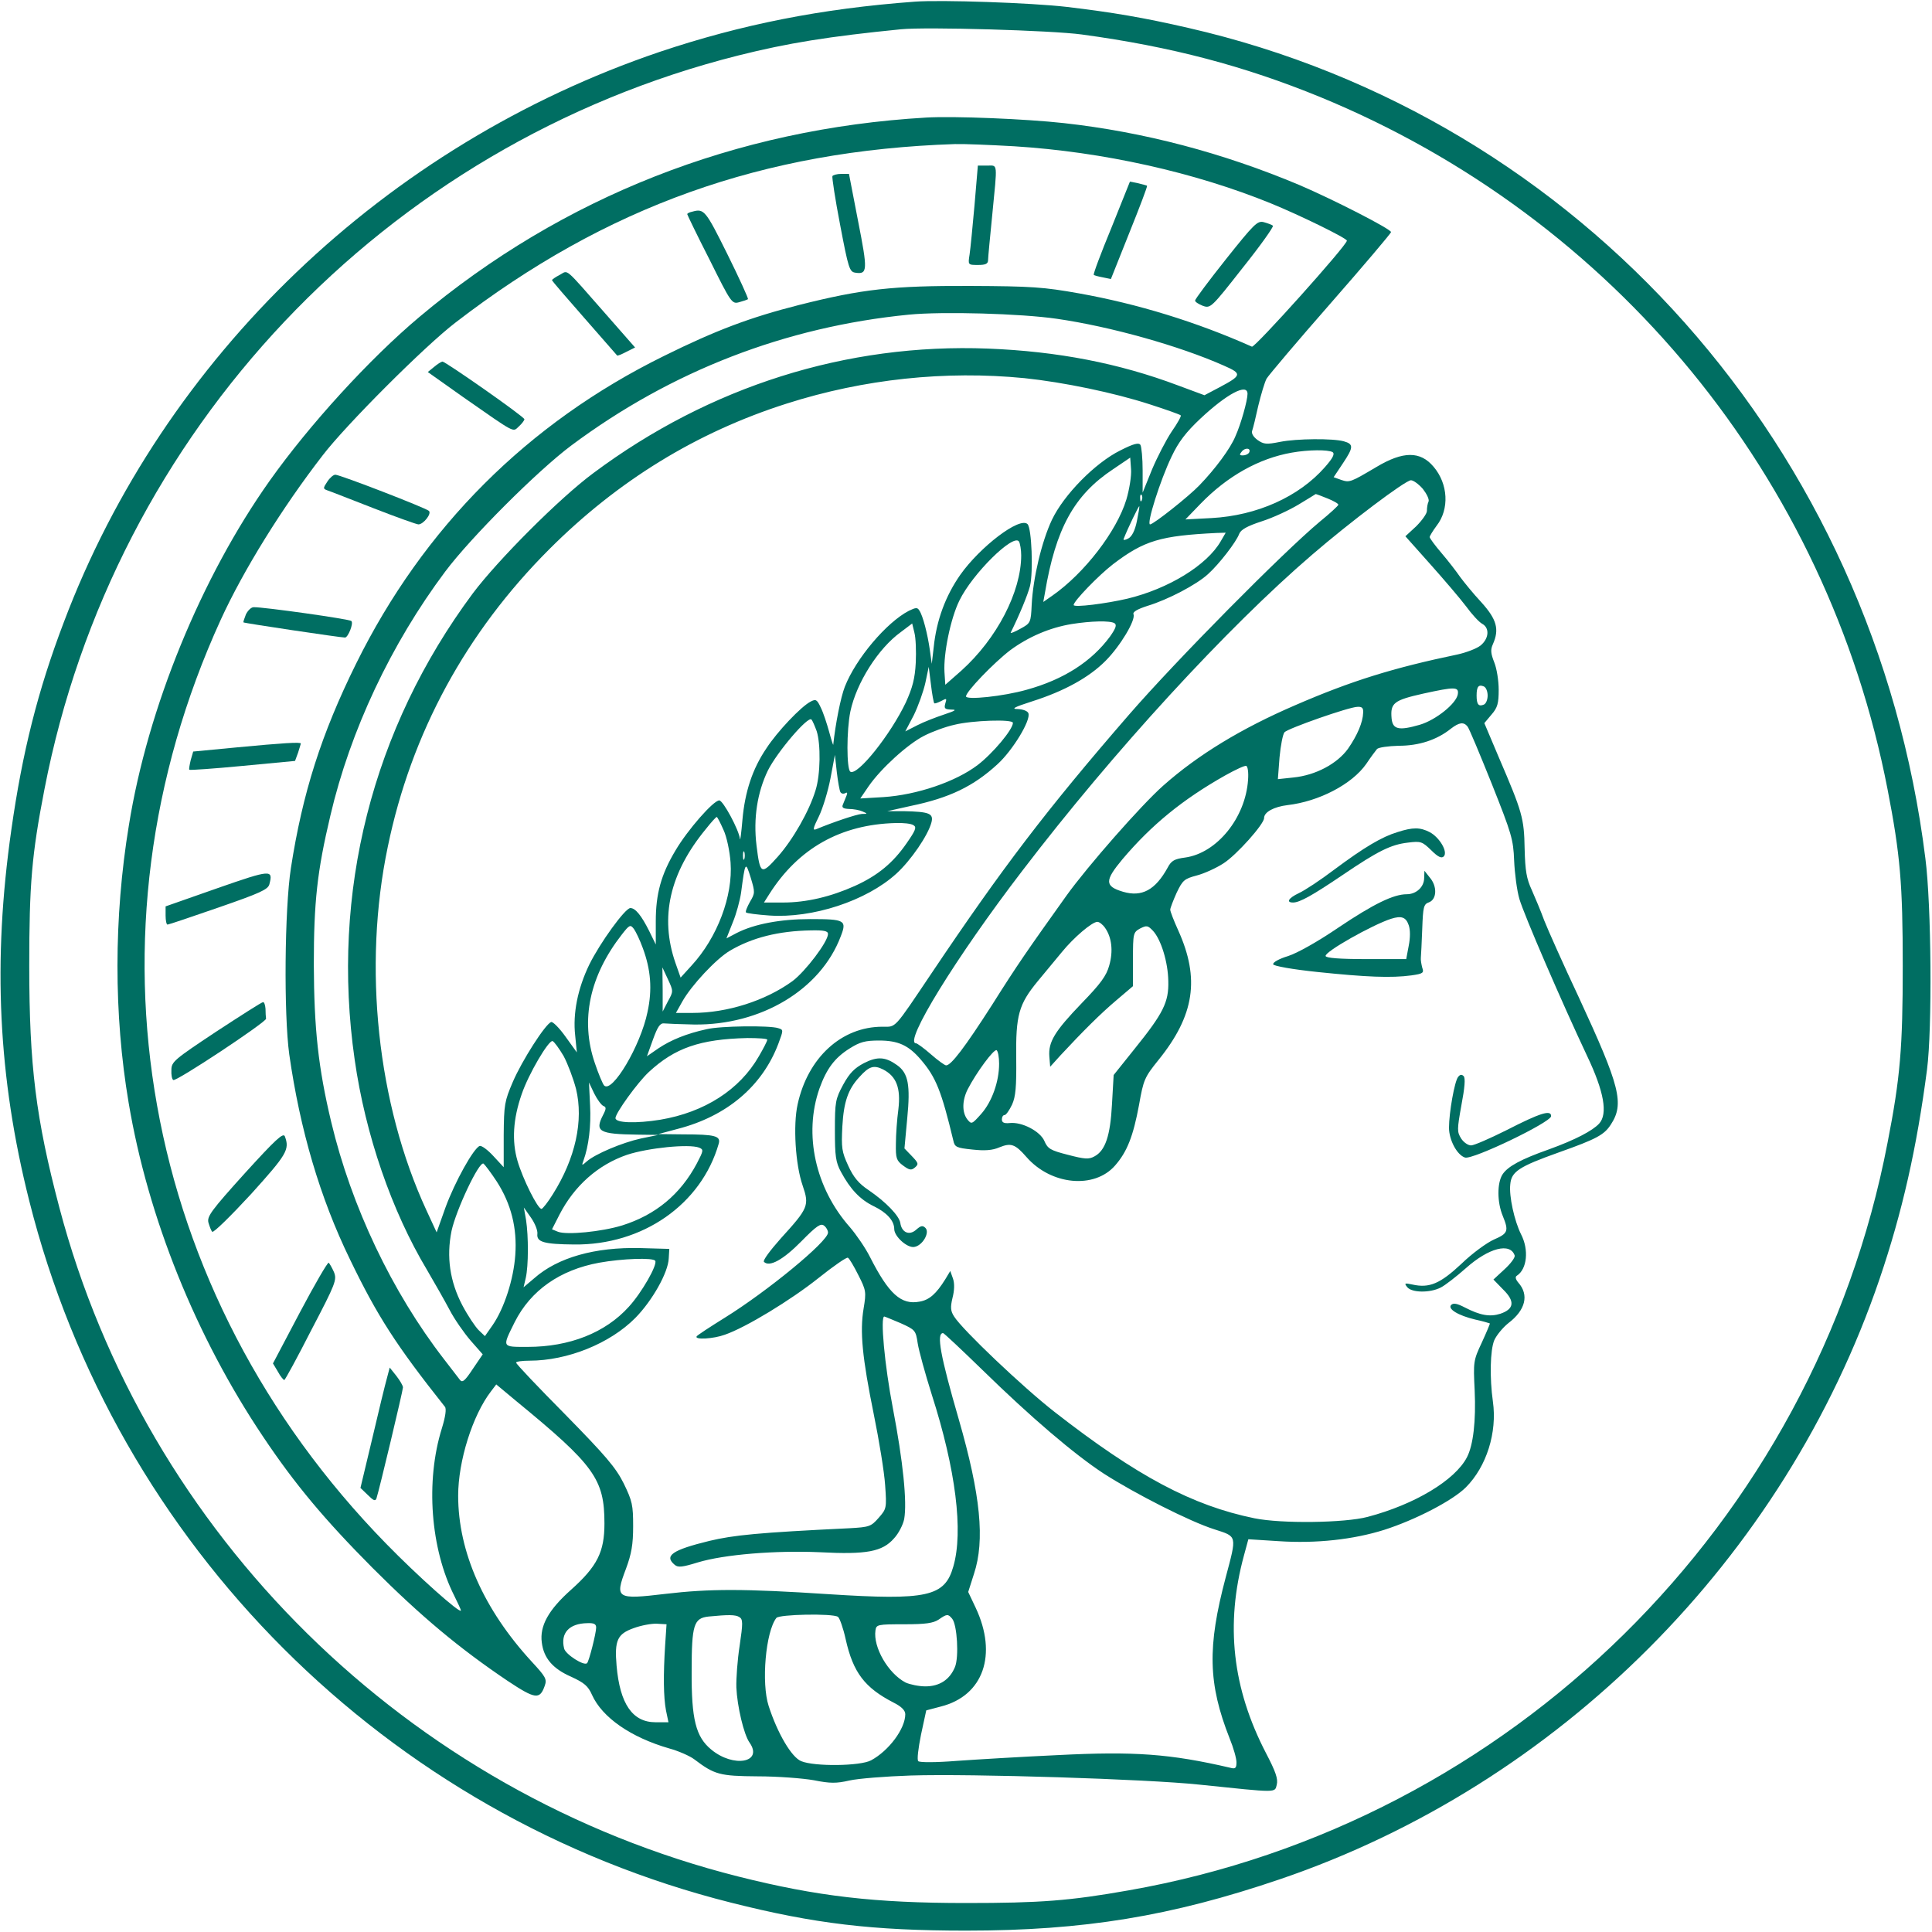
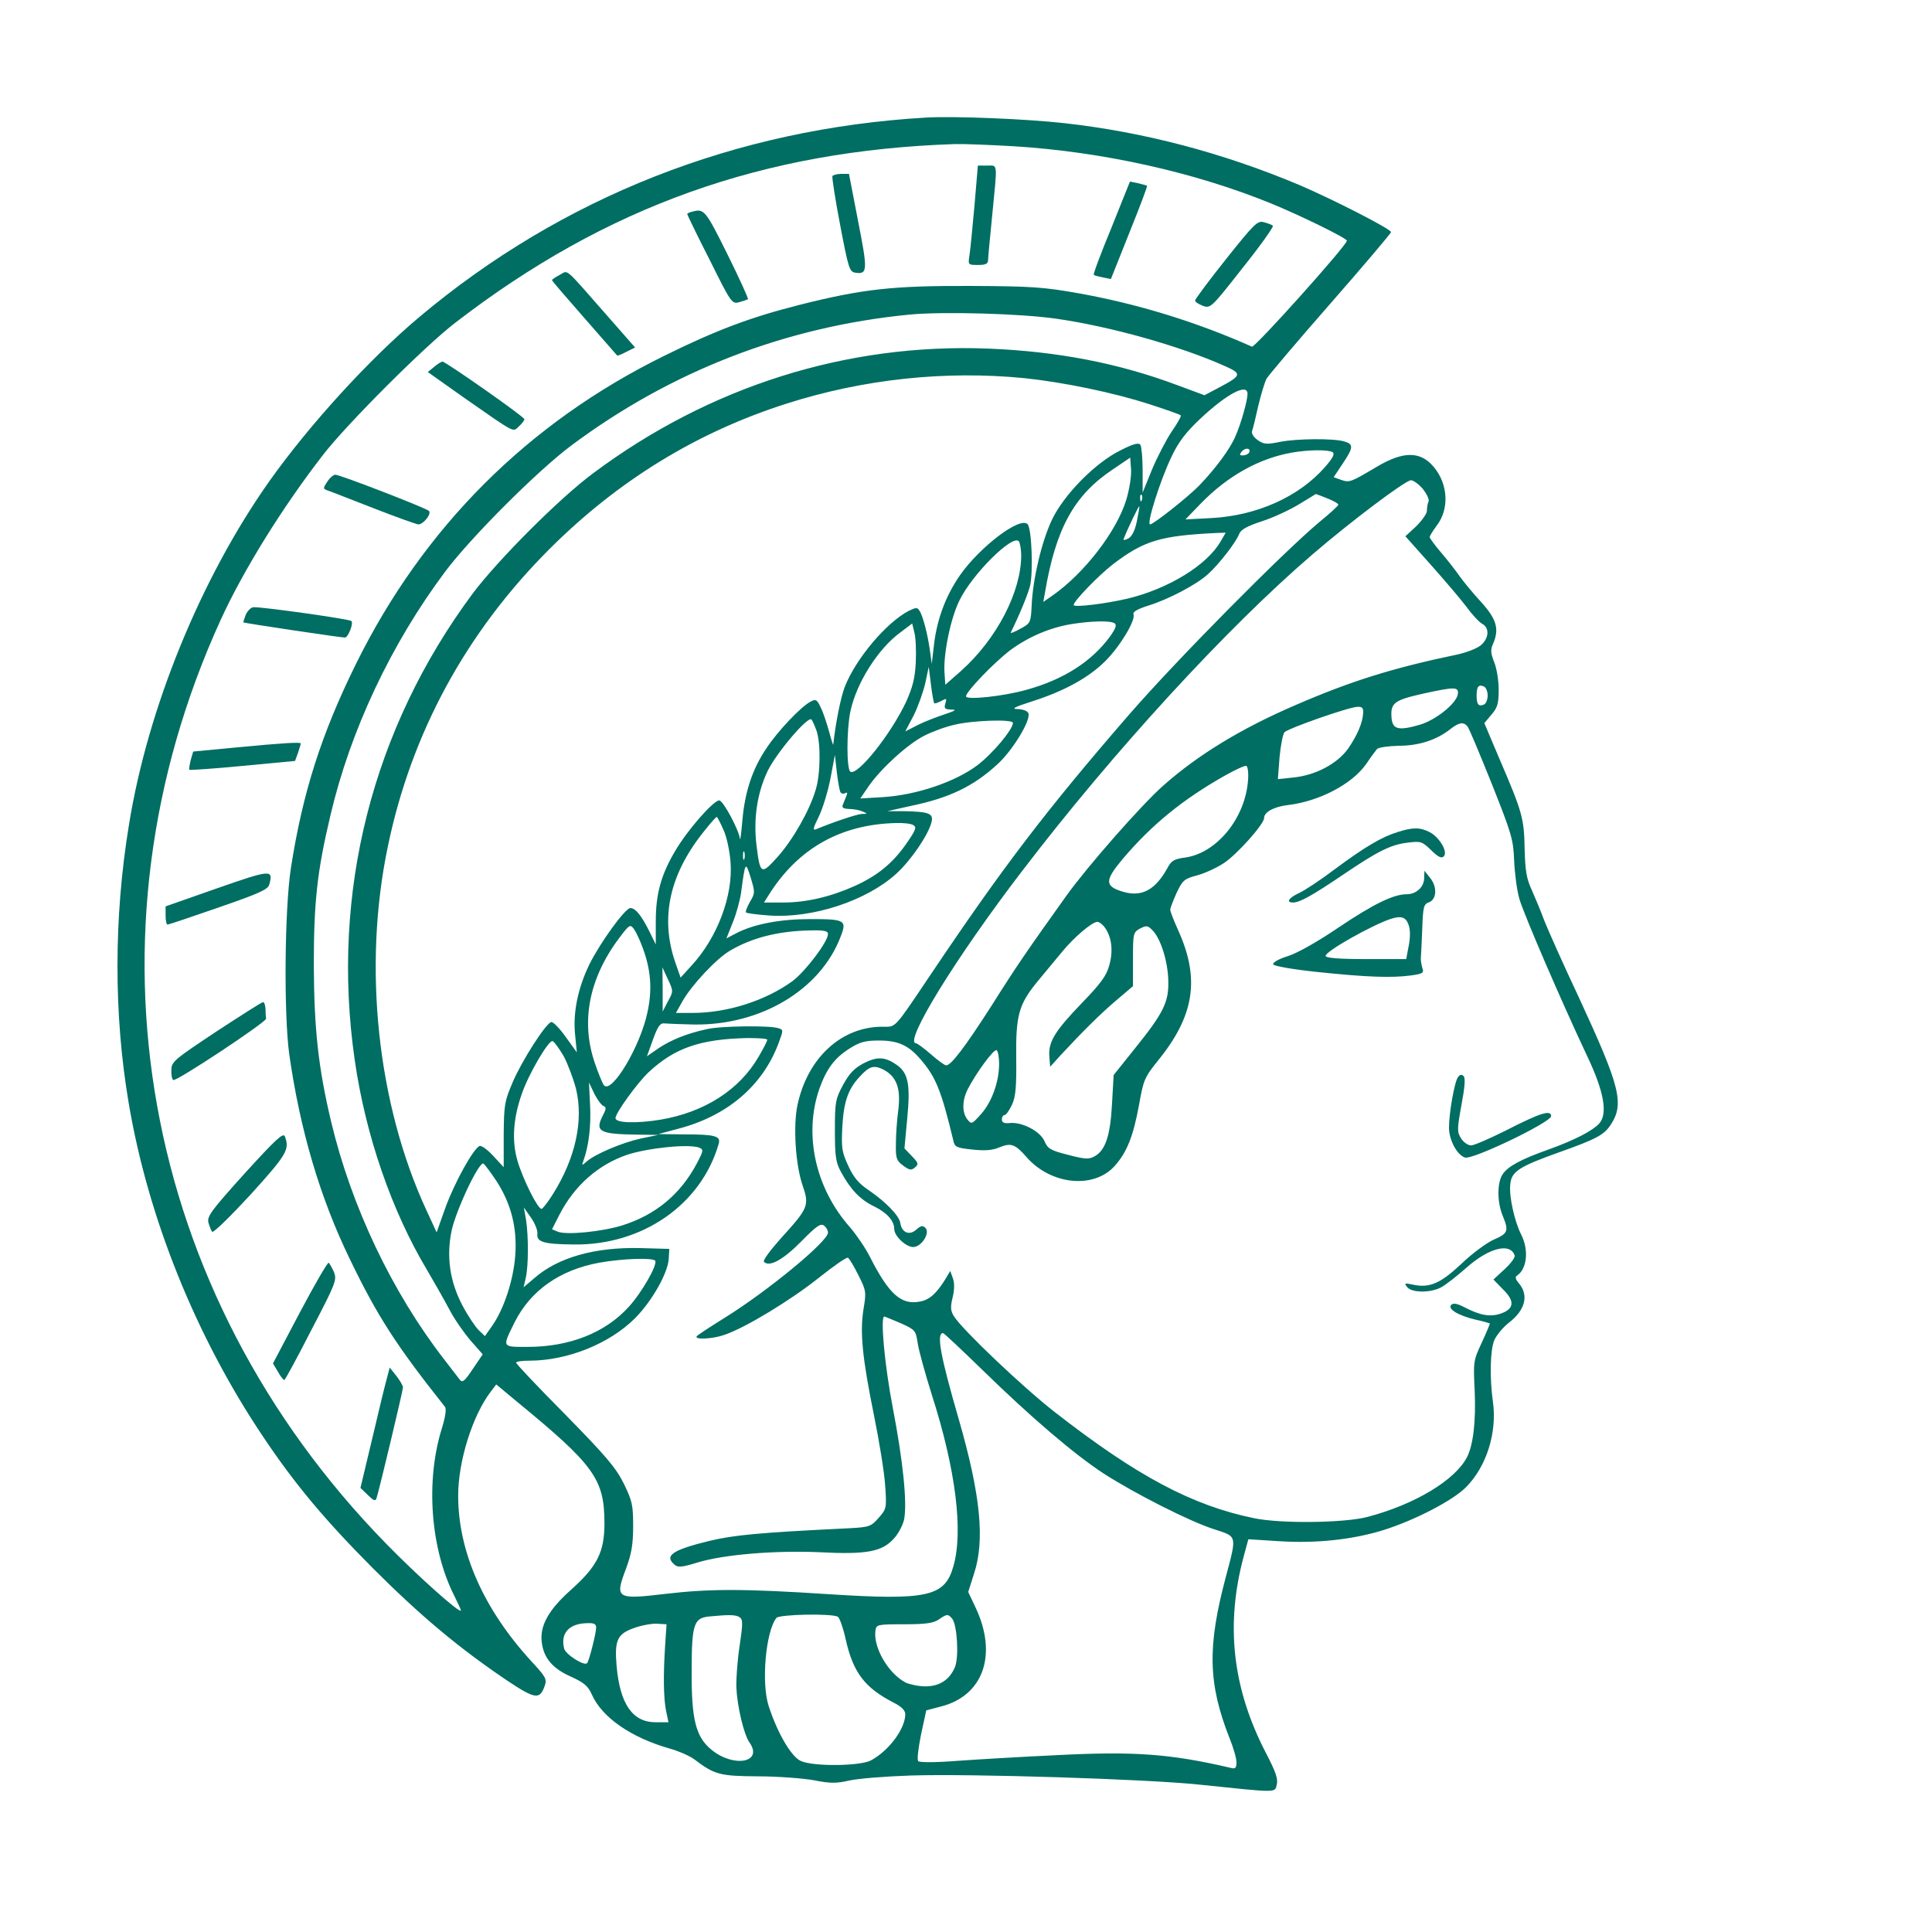
<svg xmlns="http://www.w3.org/2000/svg" version="1.0" width="933.333" height="933.333" viewBox="0 0 700 700">
  <g style="fill:#006e62;fill-opacity:1">
-     <path d="M3315 6994c-340-25-630-83-925-182-994-337-1796-1104-2159-2067-94-247-150-470-190-752-68-476-48-896 65-1344C420 1400 1401 420 2650 106 2951 30 3162 5 3500 5c427 0 743 52 1137 186 1011 344 1828 1162 2173 2175 82 241 135 475 172 759 19 147 16 595-6 765-185 1486-1247 2683-2671 3009-161 37-272 56-440 76-129 15-455 26-550 19zm605-119c324-44 588-114 862-226 1068-439 1838-1379 2057-2509 46-237 55-343 55-640 0-296-9-405-55-640C6574 1479 5473 394 4090 151c-215-38-320-46-590-46-330 0-539 24-825 96C1478 503 528 1438 215 2625c-85 322-109 514-109 875 0 297 9 403 55 640 251 1299 1232 2336 2514 2659 179 45 328 69 590 95 92 9 545-4 655-19z" style="fill:#006e62;fill-opacity:1" transform="matrix(.1 0 0 -.1 0 700)" />
-     <path d="M3355 6574c-688-40-1317-287-1835-722-181-152-399-391-543-594-248-350-442-823-510-1248-55-335-55-686-1-1005 70-417 244-848 487-1210 115-172 223-301 397-476 176-176 314-291 489-409 101-67 117-69 135-17 8 23 3 32-47 86-174 189-267 398-267 602 0 125 52 291 119 378l19 25 72-60c284-233 320-283 320-444 0-103-26-155-121-240-82-73-114-131-106-191 7-57 40-95 106-124 48-22 62-34 76-66 37-82 141-154 280-194 33-9 74-27 90-39 74-56 92-61 230-62 72 0 163-7 203-14 60-12 82-12 130-1 31 7 131 15 222 18 219 7 857-13 1045-33 289-30 273-30 281 0 5 21-4 47-39 114-122 235-148 466-80 716l16 59 111-7c134-9 270 6 381 41 113 36 248 106 296 154 75 75 114 199 98 311-12 86-10 186 5 222 8 18 31 46 51 62 62 47 76 102 36 147-10 12-12 21-5 25 37 24 44 94 15 150-24 48-44 138-39 181 4 46 31 64 177 116 135 48 163 63 187 100 50 76 34 138-115 460-57 121-113 247-126 280-12 33-33 83-45 110-19 41-24 69-26 150-2 111-8 132-94 332l-52 123 26 31c22 25 26 41 26 90 0 32-7 77-16 99-13 33-14 46-5 66 24 54 14 90-42 152-29 31-63 73-77 92-13 19-43 58-67 86s-43 54-43 58 11 22 25 41c47 60 42 152-11 214-48 57-110 57-207-1-93-55-97-57-127-47l-28 10 34 51c38 57 39 69 3 79-39 11-171 10-231-2-50-10-59-9-82 7-16 12-23 25-19 34 3 8 13 49 22 90 10 41 23 85 30 98 7 12 111 135 232 273 120 137 219 254 219 258 0 11-211 119-333 171-276 116-563 192-853 224-135 15-397 26-499 20zm320-104c320-20 653-94 930-207 103-42 275-126 275-135 0-17-334-389-344-384-202 90-414 155-626 193-129 23-172 26-395 27-280 1-390-11-620-69-177-45-300-91-490-185-493-243-871-621-1115-1115-126-255-194-469-236-740-23-149-26-529-6-675 39-273 111-519 220-743 99-205 167-311 344-534 6-7 2-36-11-78-60-192-41-437 45-607 13-26 24-50 24-53 0-15-157 125-271 242-891 912-1122 2204-599 3348 82 179 222 405 369 595 84 110 371 397 481 481 546 421 1115 624 1810 647 30 1 127-3 215-8zm154-625c194-28 444-98 606-170 66-29 65-35-18-79l-53-28-97 36c-213 80-435 123-687 133-513 20-1009-137-1430-451-123-91-346-315-437-436-364-490-515-1084-428-1689 39-273 134-548 262-762 27-46 64-111 82-145 17-33 52-83 76-111l44-50-36-53c-29-44-38-51-47-39-6 8-32 42-57 74-189 244-336 554-409 860-47 197-62 337-63 570 0 226 12 338 60 540 72 308 220 622 416 884 92 123 335 366 457 457 362 270 776 430 1223 474 122 12 406 4 536-15zm-118-215c143-15 326-53 455-95 59-19 110-37 112-40 3-2-12-29-33-59-20-30-52-92-71-137l-34-84v80c0 44-4 86-8 93-6 9-24 5-73-20-91-45-205-161-248-252-37-79-68-210-73-307-3-65-4-67-41-87-21-12-37-18-35-14 32 65 61 135 70 169 12 51 6 209-9 224-28 28-172-82-244-184-53-76-86-164-96-262l-7-60-7 50c-8 57-25 124-38 143-7 12-13 11-38-1-81-42-192-173-232-275-15-38-34-135-42-210 0-4-7 17-15 47-8 29-21 69-30 87-14 30-18 32-37 22-35-18-121-109-160-169-51-75-78-158-87-259-4-47-8-78-9-70-3 32-61 140-75 140-21 0-115-107-159-182-52-87-71-157-71-256v-84l-24 49c-28 56-50 83-68 83-19 0-110-126-149-205-42-87-60-177-51-257l6-61-41 57c-22 31-46 55-52 53-21-7-106-140-139-217-30-70-32-82-33-192v-117l-37 40c-21 23-43 39-50 37-22-8-90-130-124-223l-32-90-37 80c-178 385-231 882-140 1317 85 412 284 777 585 1078 248 248 534 424 861 528 279 89 575 120 860 92zm809-57c0-24-24-110-44-154-18-44-73-118-130-177-38-40-167-142-179-142-14 0 37 161 78 246 25 53 52 88 104 137 96 90 171 130 171 90zm5-214c-4-5-13-9-22-9-13 0-13 3-3 15 13 15 35 11 25-6zm303 3c9-6 2-21-28-55-94-107-246-175-410-184l-95-5 55 57c97 100 211 164 330 185 62 11 132 11 148 2zm-747-172c-35-115-152-267-268-348l-33-23 6 33c39 232 105 354 247 448l62 42 3-42c2-23-6-73-17-110zm1074 39c14-18 24-38 21-46-4-8-6-23-6-34 0-10-18-35-39-56l-39-36 90-101c50-56 108-124 130-153 21-29 47-57 58-63 28-15 25-54-6-79-14-11-51-25-82-32-235-49-386-96-589-184-195-84-353-180-479-292-79-70-274-292-350-398-142-199-177-249-269-395-100-156-149-220-167-220-5 0-30 18-55 40s-50 40-54 40c-47 0 145 312 385 625 330 432 742 881 1051 1146 137 118 336 268 357 269 9 0 28-14 43-31zm-1018-41c-3-8-6-5-6 6-1 11 2 17 5 13 3-3 4-12 1-19zm673 6c22-9 40-19 39-23 0-3-30-31-67-61-134-112-519-501-691-699-301-347-459-555-715-936-140-208-128-195-179-195-148 0-270-112-307-281-17-76-8-219 18-294 25-73 21-82-79-192-39-44-66-80-61-85 20-20 70 8 135 74 56 57 71 67 83 57 8-6 14-17 14-25 0-32-220-213-375-309-53-33-99-63-101-67-8-13 61-9 102 6 76 26 240 126 339 205 55 44 103 77 107 74 5-2 22-31 38-63 28-55 29-61 19-121-14-84-5-177 37-384 19-93 38-209 41-256 6-84 5-86-24-119-27-31-34-33-104-37-333-16-421-25-509-46-135-33-165-54-125-87 12-10 28-8 83 9 96 29 281 44 442 37 170-9 227 2 269 50 17 18 33 50 37 70 11 61-4 209-41 402-30 156-46 332-31 332 2 0 28-11 59-24 53-24 55-26 62-73 4-26 27-110 51-186 87-271 115-496 78-623-31-109-94-123-452-100-305 20-431 20-592 1-177-21-183-17-142 91 20 54 26 88 26 154 0 77-3 91-34 155-29 58-65 100-212 250-98 99-178 183-178 188 0 4 22 7 48 7 138 0 292 62 384 155 61 62 119 164 121 216l2 34-105 3c-164 4-299-34-384-109l-39-33 8 34c10 44 10 151 1 210l-8 45 26-37c14-20 25-47 23-59-3-29 23-37 133-38 248-3 461 145 524 365 8 28-12 34-129 34l-90 1 71 19c178 46 306 155 364 308 19 51 19 51-1 57-31 10-210 8-259-4-73-16-129-39-174-69l-42-29 22 61c17 47 26 60 41 58 10-1 59-3 108-4 242-3 458 126 531 319 23 59 16 63-111 63-108 0-202-18-265-50l-38-20 23 58c13 31 26 80 30 107 15 114 16 116 35 55 16-53 16-56-3-88-10-18-17-35-14-38s41-8 84-11c157-11 352 53 460 151 53 48 116 140 128 187 8 32-9 38-100 40h-60l85 19c140 29 227 71 314 151 55 50 122 160 112 185-3 8-19 14-38 15-26 0-14 7 52 28 116 37 205 86 265 146 54 54 110 148 102 169-4 9 14 19 51 31 73 22 178 77 219 115 40 36 102 116 113 146 6 15 29 28 81 45 41 13 101 41 134 61s61 37 62 38c2 0 21-7 43-16zm-691-83c-7-34-18-55-31-62-11-6-19-7-17-2 16 41 55 121 57 119 1-2-3-26-9-55zm304-72c-50-87-189-172-338-208-77-18-195-33-195-23 0 14 91 108 143 148 113 86 172 103 375 113l33 1-18-31zm-723-51c0-132-88-302-217-418l-58-51-3 46c-4 66 22 194 54 259 47 97 196 244 216 214 4-7 8-30 8-50zm338-246c9-6 5-18-16-48-67-91-168-156-302-193-84-24-220-38-220-24 0 17 100 121 160 167 65 48 143 82 223 95 69 11 139 13 155 3zm-720-143c-3-58-12-91-36-144-55-116-175-267-201-251-14 9-14 150 0 218 22 104 101 229 183 288l41 31 8-33c5-18 7-67 5-109zm67-147c2-2 13 2 25 8 20 11 21 10 15-9-5-18-2-21 22-22 21 0 15-4-27-18-30-10-74-27-97-39l-43-22 31 59c16 33 35 86 42 118l12 57 8-64c4-35 10-66 12-68zm2005 28c0-15-6-30-14-33-19-8-26 1-26 33s7 41 26 33c8-3 14-18 14-33zm-108 5c-5-34-80-94-138-111-76-22-98-17-102 23-5 56 8 66 115 90 114 25 129 25 125-2zm-343-67c-1-35-21-82-55-131-39-54-117-96-198-104l-56-6 6 79c4 43 12 84 18 91 13 14 232 91 264 92 17 1 22-4 21-21zm-1980-67c15-47 14-157-4-214-23-76-82-179-137-241-60-67-64-65-77 41-12 98 3 192 41 271 34 68 146 199 158 185 4-4 12-23 19-42zm711 30c0-24-73-111-128-153-79-60-219-108-341-116l-84-5 30 44c45 65 142 153 201 183 29 15 78 33 110 40 64 16 212 21 212 7zm1647-13c6-7 45-101 88-208 72-181 78-201 81-278 2-46 10-108 19-139 17-58 154-375 245-568 62-130 76-211 44-246-24-26-87-59-181-93-102-36-150-62-169-91-20-31-20-101 1-151 22-54 19-63-32-85-25-11-79-50-118-88-77-72-116-89-178-75-28 6-30 5-18-10 17-20 82-21 121-1 16 8 57 40 91 70 83 74 161 94 177 46 2-7-14-29-37-50l-40-37 35-36c44-43 40-71-10-88-38-12-73-6-129 23-27 14-41 17-49 9-14-14 24-38 87-53 28-6 51-13 53-14 1-1-12-32-29-69-31-66-31-70-26-174 5-110-5-198-28-242-43-83-189-171-360-216-83-22-312-25-410-5-225 46-425 152-725 386-114 89-333 297-363 345-13 20-14 33-6 67 7 27 8 52 2 70l-10 28-18-30c-33-53-58-75-93-81-67-13-112 28-180 162-16 32-49 80-72 107-126 142-169 337-111 503 26 72 55 111 109 145 38 24 57 29 107 29 69 0 107-17 152-70 54-63 74-113 117-292 5-24 11-27 69-33 45-5 73-3 98 8 42 17 57 12 98-35 89-102 246-117 321-31 44 50 66 107 87 220 16 91 20 100 70 162 131 162 151 295 72 470-16 35-29 69-29 75s11 34 23 61c22 46 28 51 73 63 27 7 71 27 97 44 47 30 147 142 147 164s36 41 85 47c113 13 233 75 285 149 16 24 34 48 39 54s41 11 79 12c73 0 138 21 189 62 30 23 46 25 60 8zm-2272-238c4-6 11-7 17-4 8 5 9 1 5-9s-10-24-13-32c-5-11 1-15 22-16 16 0 38-4 49-9 19-8 19-9-2-9-19-1-105-30-165-55-14-6-13 2 9 46 14 29 33 91 42 138l16 85 7-63c4-34 10-67 13-72zm1477 45c-9-138-113-266-228-282-38-5-50-11-63-36-45-82-94-108-162-88-67 20-67 40-2 118 105 124 217 216 373 304 36 20 70 36 75 34 6-1 9-24 7-50zm-1901-181c12-25 23-78 26-119 9-121-48-272-141-373l-40-44-19 54c-57 165-21 325 111 485 19 24 36 43 39 43 2 0 13-21 24-46zm689 16c12-7 7-19-25-65-49-71-104-117-188-155-87-39-175-60-260-60h-69l19 30c105 166 259 253 458 258 28 1 57-2 65-8zm-613-122c-3-7-5-2-5 12s2 19 5 13c2-7 2-19 0-25zm1307-250c24-34 30-84 15-136-10-37-31-66-100-137-98-102-121-140-117-193l3-37 38 42c80 86 144 150 202 199l60 51v97c0 95 1 98 26 112 24 12 28 11 47-9 29-32 54-113 55-182 2-76-18-116-122-245l-76-95-6-105c-6-115-24-169-64-190-20-11-35-10-96 6-63 16-73 22-85 50-15 35-81 70-126 65-20-2-28 2-28 13 0 9 4 16 10 16 5 0 17 17 27 38 13 29 16 64 15 167-2 157 9 196 78 280 27 33 66 80 87 105 43 53 110 110 129 110 7 0 20-10 28-22zm-1675-73c29-78 35-150 17-232-25-122-128-295-157-266-5 5-21 43-34 82-53 155-19 315 98 465 28 36 31 37 44 20 7-10 22-41 32-69zm671 51c0-28-82-136-129-171-98-71-236-115-362-115h-60l23 41c33 59 123 155 172 184 81 48 177 72 294 74 47 1 62-2 62-13zm-580-244-19-37v80l-1 80 20-43c20-43 20-44 0-80zm360-139c0-5-14-32-31-61-69-120-196-202-357-229-87-14-162-12-162 6s80 129 121 167c94 87 185 119 357 123 39 0 72-2 72-6zm-738-59c15-28 35-81 45-119 28-115-2-252-84-382-18-29-37-53-41-53-14 0-68 109-87 174-21 72-16 152 15 241 25 74 98 197 112 193 6-2 24-27 40-54zm1578-28c0-65-26-138-65-182-34-38-35-38-50-20-20 26-19 69 1 109 32 62 95 147 105 142 5-4 9-25 9-49zm-1434-153c11-4 11-10-1-33-31-60-14-69 124-71l76-1-63-13c-68-15-165-56-196-83-18-16-19-16-12 3 19 52 28 126 24 200l-4 83 19-40c11-22 26-42 33-45zm347-151c17-7 16-11-8-57-60-113-150-187-271-225-75-23-200-35-232-23l-22 9 27 53c54 105 140 181 245 217 76 25 224 40 261 26zm-733-123c52-81 74-168 67-266-6-88-40-193-82-254l-28-40-23 22c-12 12-39 52-59 90-45 86-58 175-39 269 16 75 100 254 116 244 5-4 27-33 48-65zm574-287c9-14-49-116-96-167-85-94-215-145-366-145-95 0-93-3-47 90 58 115 164 189 306 215 83 15 195 19 203 7zm1185-395c176-172 333-306 440-376 112-72 312-174 401-202 83-27 82-20 41-174-67-252-64-385 14-583 14-34 25-73 25-87 0-21-4-25-22-20-219 51-349 60-625 46-131-6-296-16-367-21-75-6-134-6-139-1s0 46 10 96l19 88 53 14c154 39 206 188 126 358l-27 57 21 66c40 121 24 285-55 559-67 231-82 313-57 313 3 0 67-60 142-133zm-880-896c13-8 13-22 1-103-8-51-13-120-12-152 3-68 27-171 48-200 50-72-58-92-139-25-56 46-72 110-71 284 0 169 8 192 61 198 72 7 98 7 112-2zm357 1c6-4 19-40 28-81 27-121 69-176 174-230 28-14 42-28 42-42 0-52-59-132-124-167-39-21-205-23-253-3-35 14-86 101-118 200-27 83-11 269 28 319 10 13 203 17 223 4zm414-7c18-22 25-139 10-175-19-46-56-70-107-70-24 0-57 7-72 14-63 33-118 128-109 189 3 21 8 22 104 22 78 0 105 4 125 17 30 21 34 21 49 3zm-1290-32c0-20-26-123-33-129-11-11-78 32-83 53-14 56 18 91 84 92 24 1 32-3 32-16zm250-63c-7-109-6-189 3-237l9-43h-47c-83 0-129 66-141 205-8 92 3 115 62 136 27 10 65 17 84 16l35-2-5-75z" style="fill:#006e62;fill-opacity:1" transform="matrix(.1 0 0 -.1 0 700)" />
+     <path d="M3355 6574c-688-40-1317-287-1835-722-181-152-399-391-543-594-248-350-442-823-510-1248-55-335-55-686-1-1005 70-417 244-848 487-1210 115-172 223-301 397-476 176-176 314-291 489-409 101-67 117-69 135-17 8 23 3 32-47 86-174 189-267 398-267 602 0 125 52 291 119 378l19 25 72-60c284-233 320-283 320-444 0-103-26-155-121-240-82-73-114-131-106-191 7-57 40-95 106-124 48-22 62-34 76-66 37-82 141-154 280-194 33-9 74-27 90-39 74-56 92-61 230-62 72 0 163-7 203-14 60-12 82-12 130-1 31 7 131 15 222 18 219 7 857-13 1045-33 289-30 273-30 281 0 5 21-4 47-39 114-122 235-148 466-80 716l16 59 111-7c134-9 270 6 381 41 113 36 248 106 296 154 75 75 114 199 98 311-12 86-10 186 5 222 8 18 31 46 51 62 62 47 76 102 36 147-10 12-12 21-5 25 37 24 44 94 15 150-24 48-44 138-39 181 4 46 31 64 177 116 135 48 163 63 187 100 50 76 34 138-115 460-57 121-113 247-126 280-12 33-33 83-45 110-19 41-24 69-26 150-2 111-8 132-94 332l-52 123 26 31c22 25 26 41 26 90 0 32-7 77-16 99-13 33-14 46-5 66 24 54 14 90-42 152-29 31-63 73-77 92-13 19-43 58-67 86s-43 54-43 58 11 22 25 41c47 60 42 152-11 214-48 57-110 57-207-1-93-55-97-57-127-47l-28 10 34 51c38 57 39 69 3 79-39 11-171 10-231-2-50-10-59-9-82 7-16 12-23 25-19 34 3 8 13 49 22 90 10 41 23 85 30 98 7 12 111 135 232 273 120 137 219 254 219 258 0 11-211 119-333 171-276 116-563 192-853 224-135 15-397 26-499 20zm320-104c320-20 653-94 930-207 103-42 275-126 275-135 0-17-334-389-344-384-202 90-414 155-626 193-129 23-172 26-395 27-280 1-390-11-620-69-177-45-300-91-490-185-493-243-871-621-1115-1115-126-255-194-469-236-740-23-149-26-529-6-675 39-273 111-519 220-743 99-205 167-311 344-534 6-7 2-36-11-78-60-192-41-437 45-607 13-26 24-50 24-53 0-15-157 125-271 242-891 912-1122 2204-599 3348 82 179 222 405 369 595 84 110 371 397 481 481 546 421 1115 624 1810 647 30 1 127-3 215-8zm154-625c194-28 444-98 606-170 66-29 65-35-18-79l-53-28-97 36c-213 80-435 123-687 133-513 20-1009-137-1430-451-123-91-346-315-437-436-364-490-515-1084-428-1689 39-273 134-548 262-762 27-46 64-111 82-145 17-33 52-83 76-111l44-50-36-53c-29-44-38-51-47-39-6 8-32 42-57 74-189 244-336 554-409 860-47 197-62 337-63 570 0 226 12 338 60 540 72 308 220 622 416 884 92 123 335 366 457 457 362 270 776 430 1223 474 122 12 406 4 536-15zm-118-215c143-15 326-53 455-95 59-19 110-37 112-40 3-2-12-29-33-59-20-30-52-92-71-137l-34-84v80c0 44-4 86-8 93-6 9-24 5-73-20-91-45-205-161-248-252-37-79-68-210-73-307-3-65-4-67-41-87-21-12-37-18-35-14 32 65 61 135 70 169 12 51 6 209-9 224-28 28-172-82-244-184-53-76-86-164-96-262l-7-60-7 50c-8 57-25 124-38 143-7 12-13 11-38-1-81-42-192-173-232-275-15-38-34-135-42-210 0-4-7 17-15 47-8 29-21 69-30 87-14 30-18 32-37 22-35-18-121-109-160-169-51-75-78-158-87-259-4-47-8-78-9-70-3 32-61 140-75 140-21 0-115-107-159-182-52-87-71-157-71-256v-84l-24 49c-28 56-50 83-68 83-19 0-110-126-149-205-42-87-60-177-51-257l6-61-41 57c-22 31-46 55-52 53-21-7-106-140-139-217-30-70-32-82-33-192v-117l-37 40c-21 23-43 39-50 37-22-8-90-130-124-223l-32-90-37 80c-178 385-231 882-140 1317 85 412 284 777 585 1078 248 248 534 424 861 528 279 89 575 120 860 92zm809-57c0-24-24-110-44-154-18-44-73-118-130-177-38-40-167-142-179-142-14 0 37 161 78 246 25 53 52 88 104 137 96 90 171 130 171 90zm5-214c-4-5-13-9-22-9-13 0-13 3-3 15 13 15 35 11 25-6zm303 3c9-6 2-21-28-55-94-107-246-175-410-184l-95-5 55 57c97 100 211 164 330 185 62 11 132 11 148 2zm-747-172c-35-115-152-267-268-348l-33-23 6 33c39 232 105 354 247 448l62 42 3-42c2-23-6-73-17-110m1074 39c14-18 24-38 21-46-4-8-6-23-6-34 0-10-18-35-39-56l-39-36 90-101c50-56 108-124 130-153 21-29 47-57 58-63 28-15 25-54-6-79-14-11-51-25-82-32-235-49-386-96-589-184-195-84-353-180-479-292-79-70-274-292-350-398-142-199-177-249-269-395-100-156-149-220-167-220-5 0-30 18-55 40s-50 40-54 40c-47 0 145 312 385 625 330 432 742 881 1051 1146 137 118 336 268 357 269 9 0 28-14 43-31zm-1018-41c-3-8-6-5-6 6-1 11 2 17 5 13 3-3 4-12 1-19zm673 6c22-9 40-19 39-23 0-3-30-31-67-61-134-112-519-501-691-699-301-347-459-555-715-936-140-208-128-195-179-195-148 0-270-112-307-281-17-76-8-219 18-294 25-73 21-82-79-192-39-44-66-80-61-85 20-20 70 8 135 74 56 57 71 67 83 57 8-6 14-17 14-25 0-32-220-213-375-309-53-33-99-63-101-67-8-13 61-9 102 6 76 26 240 126 339 205 55 44 103 77 107 74 5-2 22-31 38-63 28-55 29-61 19-121-14-84-5-177 37-384 19-93 38-209 41-256 6-84 5-86-24-119-27-31-34-33-104-37-333-16-421-25-509-46-135-33-165-54-125-87 12-10 28-8 83 9 96 29 281 44 442 37 170-9 227 2 269 50 17 18 33 50 37 70 11 61-4 209-41 402-30 156-46 332-31 332 2 0 28-11 59-24 53-24 55-26 62-73 4-26 27-110 51-186 87-271 115-496 78-623-31-109-94-123-452-100-305 20-431 20-592 1-177-21-183-17-142 91 20 54 26 88 26 154 0 77-3 91-34 155-29 58-65 100-212 250-98 99-178 183-178 188 0 4 22 7 48 7 138 0 292 62 384 155 61 62 119 164 121 216l2 34-105 3c-164 4-299-34-384-109l-39-33 8 34c10 44 10 151 1 210l-8 45 26-37c14-20 25-47 23-59-3-29 23-37 133-38 248-3 461 145 524 365 8 28-12 34-129 34l-90 1 71 19c178 46 306 155 364 308 19 51 19 51-1 57-31 10-210 8-259-4-73-16-129-39-174-69l-42-29 22 61c17 47 26 60 41 58 10-1 59-3 108-4 242-3 458 126 531 319 23 59 16 63-111 63-108 0-202-18-265-50l-38-20 23 58c13 31 26 80 30 107 15 114 16 116 35 55 16-53 16-56-3-88-10-18-17-35-14-38s41-8 84-11c157-11 352 53 460 151 53 48 116 140 128 187 8 32-9 38-100 40h-60l85 19c140 29 227 71 314 151 55 50 122 160 112 185-3 8-19 14-38 15-26 0-14 7 52 28 116 37 205 86 265 146 54 54 110 148 102 169-4 9 14 19 51 31 73 22 178 77 219 115 40 36 102 116 113 146 6 15 29 28 81 45 41 13 101 41 134 61s61 37 62 38c2 0 21-7 43-16zm-691-83c-7-34-18-55-31-62-11-6-19-7-17-2 16 41 55 121 57 119 1-2-3-26-9-55zm304-72c-50-87-189-172-338-208-77-18-195-33-195-23 0 14 91 108 143 148 113 86 172 103 375 113l33 1-18-31zm-723-51c0-132-88-302-217-418l-58-51-3 46c-4 66 22 194 54 259 47 97 196 244 216 214 4-7 8-30 8-50zm338-246c9-6 5-18-16-48-67-91-168-156-302-193-84-24-220-38-220-24 0 17 100 121 160 167 65 48 143 82 223 95 69 11 139 13 155 3zm-720-143c-3-58-12-91-36-144-55-116-175-267-201-251-14 9-14 150 0 218 22 104 101 229 183 288l41 31 8-33c5-18 7-67 5-109zm67-147c2-2 13 2 25 8 20 11 21 10 15-9-5-18-2-21 22-22 21 0 15-4-27-18-30-10-74-27-97-39l-43-22 31 59c16 33 35 86 42 118l12 57 8-64c4-35 10-66 12-68zm2005 28c0-15-6-30-14-33-19-8-26 1-26 33s7 41 26 33c8-3 14-18 14-33zm-108 5c-5-34-80-94-138-111-76-22-98-17-102 23-5 56 8 66 115 90 114 25 129 25 125-2zm-343-67c-1-35-21-82-55-131-39-54-117-96-198-104l-56-6 6 79c4 43 12 84 18 91 13 14 232 91 264 92 17 1 22-4 21-21zm-1980-67c15-47 14-157-4-214-23-76-82-179-137-241-60-67-64-65-77 41-12 98 3 192 41 271 34 68 146 199 158 185 4-4 12-23 19-42zm711 30c0-24-73-111-128-153-79-60-219-108-341-116l-84-5 30 44c45 65 142 153 201 183 29 15 78 33 110 40 64 16 212 21 212 7zm1647-13c6-7 45-101 88-208 72-181 78-201 81-278 2-46 10-108 19-139 17-58 154-375 245-568 62-130 76-211 44-246-24-26-87-59-181-93-102-36-150-62-169-91-20-31-20-101 1-151 22-54 19-63-32-85-25-11-79-50-118-88-77-72-116-89-178-75-28 6-30 5-18-10 17-20 82-21 121-1 16 8 57 40 91 70 83 74 161 94 177 46 2-7-14-29-37-50l-40-37 35-36c44-43 40-71-10-88-38-12-73-6-129 23-27 14-41 17-49 9-14-14 24-38 87-53 28-6 51-13 53-14 1-1-12-32-29-69-31-66-31-70-26-174 5-110-5-198-28-242-43-83-189-171-360-216-83-22-312-25-410-5-225 46-425 152-725 386-114 89-333 297-363 345-13 20-14 33-6 67 7 27 8 52 2 70l-10 28-18-30c-33-53-58-75-93-81-67-13-112 28-180 162-16 32-49 80-72 107-126 142-169 337-111 503 26 72 55 111 109 145 38 24 57 29 107 29 69 0 107-17 152-70 54-63 74-113 117-292 5-24 11-27 69-33 45-5 73-3 98 8 42 17 57 12 98-35 89-102 246-117 321-31 44 50 66 107 87 220 16 91 20 100 70 162 131 162 151 295 72 470-16 35-29 69-29 75s11 34 23 61c22 46 28 51 73 63 27 7 71 27 97 44 47 30 147 142 147 164s36 41 85 47c113 13 233 75 285 149 16 24 34 48 39 54s41 11 79 12c73 0 138 21 189 62 30 23 46 25 60 8zm-2272-238c4-6 11-7 17-4 8 5 9 1 5-9s-10-24-13-32c-5-11 1-15 22-16 16 0 38-4 49-9 19-8 19-9-2-9-19-1-105-30-165-55-14-6-13 2 9 46 14 29 33 91 42 138l16 85 7-63c4-34 10-67 13-72zm1477 45c-9-138-113-266-228-282-38-5-50-11-63-36-45-82-94-108-162-88-67 20-67 40-2 118 105 124 217 216 373 304 36 20 70 36 75 34 6-1 9-24 7-50zm-1901-181c12-25 23-78 26-119 9-121-48-272-141-373l-40-44-19 54c-57 165-21 325 111 485 19 24 36 43 39 43 2 0 13-21 24-46zm689 16c12-7 7-19-25-65-49-71-104-117-188-155-87-39-175-60-260-60h-69l19 30c105 166 259 253 458 258 28 1 57-2 65-8zm-613-122c-3-7-5-2-5 12s2 19 5 13c2-7 2-19 0-25zm1307-250c24-34 30-84 15-136-10-37-31-66-100-137-98-102-121-140-117-193l3-37 38 42c80 86 144 150 202 199l60 51v97c0 95 1 98 26 112 24 12 28 11 47-9 29-32 54-113 55-182 2-76-18-116-122-245l-76-95-6-105c-6-115-24-169-64-190-20-11-35-10-96 6-63 16-73 22-85 50-15 35-81 70-126 65-20-2-28 2-28 13 0 9 4 16 10 16 5 0 17 17 27 38 13 29 16 64 15 167-2 157 9 196 78 280 27 33 66 80 87 105 43 53 110 110 129 110 7 0 20-10 28-22zm-1675-73c29-78 35-150 17-232-25-122-128-295-157-266-5 5-21 43-34 82-53 155-19 315 98 465 28 36 31 37 44 20 7-10 22-41 32-69zm671 51c0-28-82-136-129-171-98-71-236-115-362-115h-60l23 41c33 59 123 155 172 184 81 48 177 72 294 74 47 1 62-2 62-13zm-580-244-19-37v80l-1 80 20-43c20-43 20-44 0-80zm360-139c0-5-14-32-31-61-69-120-196-202-357-229-87-14-162-12-162 6s80 129 121 167c94 87 185 119 357 123 39 0 72-2 72-6zm-738-59c15-28 35-81 45-119 28-115-2-252-84-382-18-29-37-53-41-53-14 0-68 109-87 174-21 72-16 152 15 241 25 74 98 197 112 193 6-2 24-27 40-54zm1578-28c0-65-26-138-65-182-34-38-35-38-50-20-20 26-19 69 1 109 32 62 95 147 105 142 5-4 9-25 9-49zm-1434-153c11-4 11-10-1-33-31-60-14-69 124-71l76-1-63-13c-68-15-165-56-196-83-18-16-19-16-12 3 19 52 28 126 24 200l-4 83 19-40c11-22 26-42 33-45zm347-151c17-7 16-11-8-57-60-113-150-187-271-225-75-23-200-35-232-23l-22 9 27 53c54 105 140 181 245 217 76 25 224 40 261 26zm-733-123c52-81 74-168 67-266-6-88-40-193-82-254l-28-40-23 22c-12 12-39 52-59 90-45 86-58 175-39 269 16 75 100 254 116 244 5-4 27-33 48-65zm574-287c9-14-49-116-96-167-85-94-215-145-366-145-95 0-93-3-47 90 58 115 164 189 306 215 83 15 195 19 203 7zm1185-395c176-172 333-306 440-376 112-72 312-174 401-202 83-27 82-20 41-174-67-252-64-385 14-583 14-34 25-73 25-87 0-21-4-25-22-20-219 51-349 60-625 46-131-6-296-16-367-21-75-6-134-6-139-1s0 46 10 96l19 88 53 14c154 39 206 188 126 358l-27 57 21 66c40 121 24 285-55 559-67 231-82 313-57 313 3 0 67-60 142-133zm-880-896c13-8 13-22 1-103-8-51-13-120-12-152 3-68 27-171 48-200 50-72-58-92-139-25-56 46-72 110-71 284 0 169 8 192 61 198 72 7 98 7 112-2zm357 1c6-4 19-40 28-81 27-121 69-176 174-230 28-14 42-28 42-42 0-52-59-132-124-167-39-21-205-23-253-3-35 14-86 101-118 200-27 83-11 269 28 319 10 13 203 17 223 4zm414-7c18-22 25-139 10-175-19-46-56-70-107-70-24 0-57 7-72 14-63 33-118 128-109 189 3 21 8 22 104 22 78 0 105 4 125 17 30 21 34 21 49 3zm-1290-32c0-20-26-123-33-129-11-11-78 32-83 53-14 56 18 91 84 92 24 1 32-3 32-16zm250-63c-7-109-6-189 3-237l9-43h-47c-83 0-129 66-141 205-8 92 3 115 62 136 27 10 65 17 84 16l35-2-5-75z" style="fill:#006e62;fill-opacity:1" transform="matrix(.1 0 0 -.1 0 700)" />
    <path d="M3531 6258c-7-79-15-160-18-180-6-38-6-38 31-38 27 0 36 4 36 18 0 9 7 82 15 162 19 195 21 180-18 180h-34l-12-142zm-515 104c-2-4 10-84 28-177 30-158 34-170 55-173 45-7 45 9 10 187l-33 171h-28c-15 0-29-4-32-8zm1011-187c-38-92-67-169-64-171 2-2 17-6 33-9l29-6 67 168c37 92 66 168 64 170-1 1-16 5-32 9l-30 6-67-167zm-1519 58c-10-2-18-6-18-9 0-2 36-77 81-165 78-157 81-161 107-154 15 4 29 9 32 11 2 3-32 77-75 164-79 159-84 165-127 153zm1934-172c-62-78-112-145-112-150s13-13 28-19c28-10 31-7 144 137 64 80 113 149 110 153-4 4-19 9-33 13-23 6-35-6-137-134zm-2414-57c-16-8-28-17-28-19 0-3 53-64 117-137s117-134 119-136c1-2 16 4 33 13l32 16-107 122c-153 174-134 158-166 141zm-456-334-22-18 127-90c195-136 180-128 203-107 11 10 20 22 20 26 0 9-286 209-297 209-5-1-18-9-31-20zm-386-415c-16-24-16-26 1-32 10-3 85-33 168-65 82-32 155-58 161-58 18 0 49 39 38 49-12 11-322 131-339 131-7 0-20-11-29-25zm-295-481c-6-15-10-28-9-29 3-3 352-55 368-55 11 0 32 52 23 60-7 7-319 51-354 50-9 0-21-12-28-26zm-34-482-157-15-9-31c-4-17-7-33-5-35s89 4 193 14l190 18 11 30c5 16 10 32 10 33 0 6-64 2-233-14zm-69-510-188-66v-33c0-18 3-33 7-33s87 28 185 62c150 52 179 65 184 84 14 54 7 54-188-14zm-5-520c-152-101-162-109-162-139-1-17 2-34 7-36 10-7 337 210 336 222-1 6-2 22-2 36-1 14-5 25-9 24-5 0-81-49-170-107zm104-513c-121-134-137-156-132-178 4-14 10-30 14-34 5-4 67 57 140 136 131 145 141 162 123 210-6 14-34-12-145-134zm199-505-97-184 18-30c9-17 20-30 23-30s47 81 98 181c89 170 93 182 82 210-7 16-16 31-19 34-4 2-51-79-105-181zm316-237c-6-21-30-119-53-218l-43-180 27-26c20-20 27-23 31-12 10 30 96 391 96 402 0 7-11 25-24 42l-24 30-10-38zm3661 1978c-56-17-119-54-229-136-50-38-108-76-128-85-38-18-47-34-21-34 24 0 69 25 180 100 128 87 175 110 236 117 47 6 52 4 85-28 24-24 37-30 45-22 16 16-15 69-51 88-35 18-61 18-117 0zm97-166c0-33-29-59-63-59-48 0-120-35-248-121-75-51-148-92-182-103-33-10-56-23-54-30 2-6 67-18 163-28 173-18 265-22 338-12 42 6 46 9 39 28-3 12-6 28-5 36s3 55 5 104c3 81 5 90 25 97 28 11 30 58 2 90l-19 24-1-26zm-56-171c6-17 6-45 0-75l-9-48h-144c-99 0-146 4-148 11-5 15 169 113 237 135 38 12 54 6 64-23zm-1974-500c-34-18-52-36-75-78-28-52-30-62-30-165 0-94 3-116 22-151 34-63 69-100 118-124 48-23 75-53 75-83 0-27 47-69 72-65 30 4 58 52 41 69-10 10-17 8-33-6-25-23-53-11-58 24-4 26-52 76-115 119-36 24-55 47-74 89-23 50-25 64-21 142 5 89 21 135 62 179 35 39 52 44 86 27 48-25 64-67 55-144-5-37-9-92-9-125-1-53 2-61 26-79 23-17 30-18 43-7 14 12 13 16-11 41l-27 28 10 108c12 122 4 165-37 194-42 30-71 32-120 7zm2153-50c-13-16-33-130-33-184 0-44 29-99 58-108 27-9 312 128 312 150 0 24-39 12-162-51-60-30-117-55-128-55s-27 11-36 25c-15 24-15 32 1 121 12 63 15 98 8 105s-13 6-20-3z" style="fill:#006e62;fill-opacity:1" transform="matrix(.1 0 0 -.1 0 700)" />
  </g>
</svg>